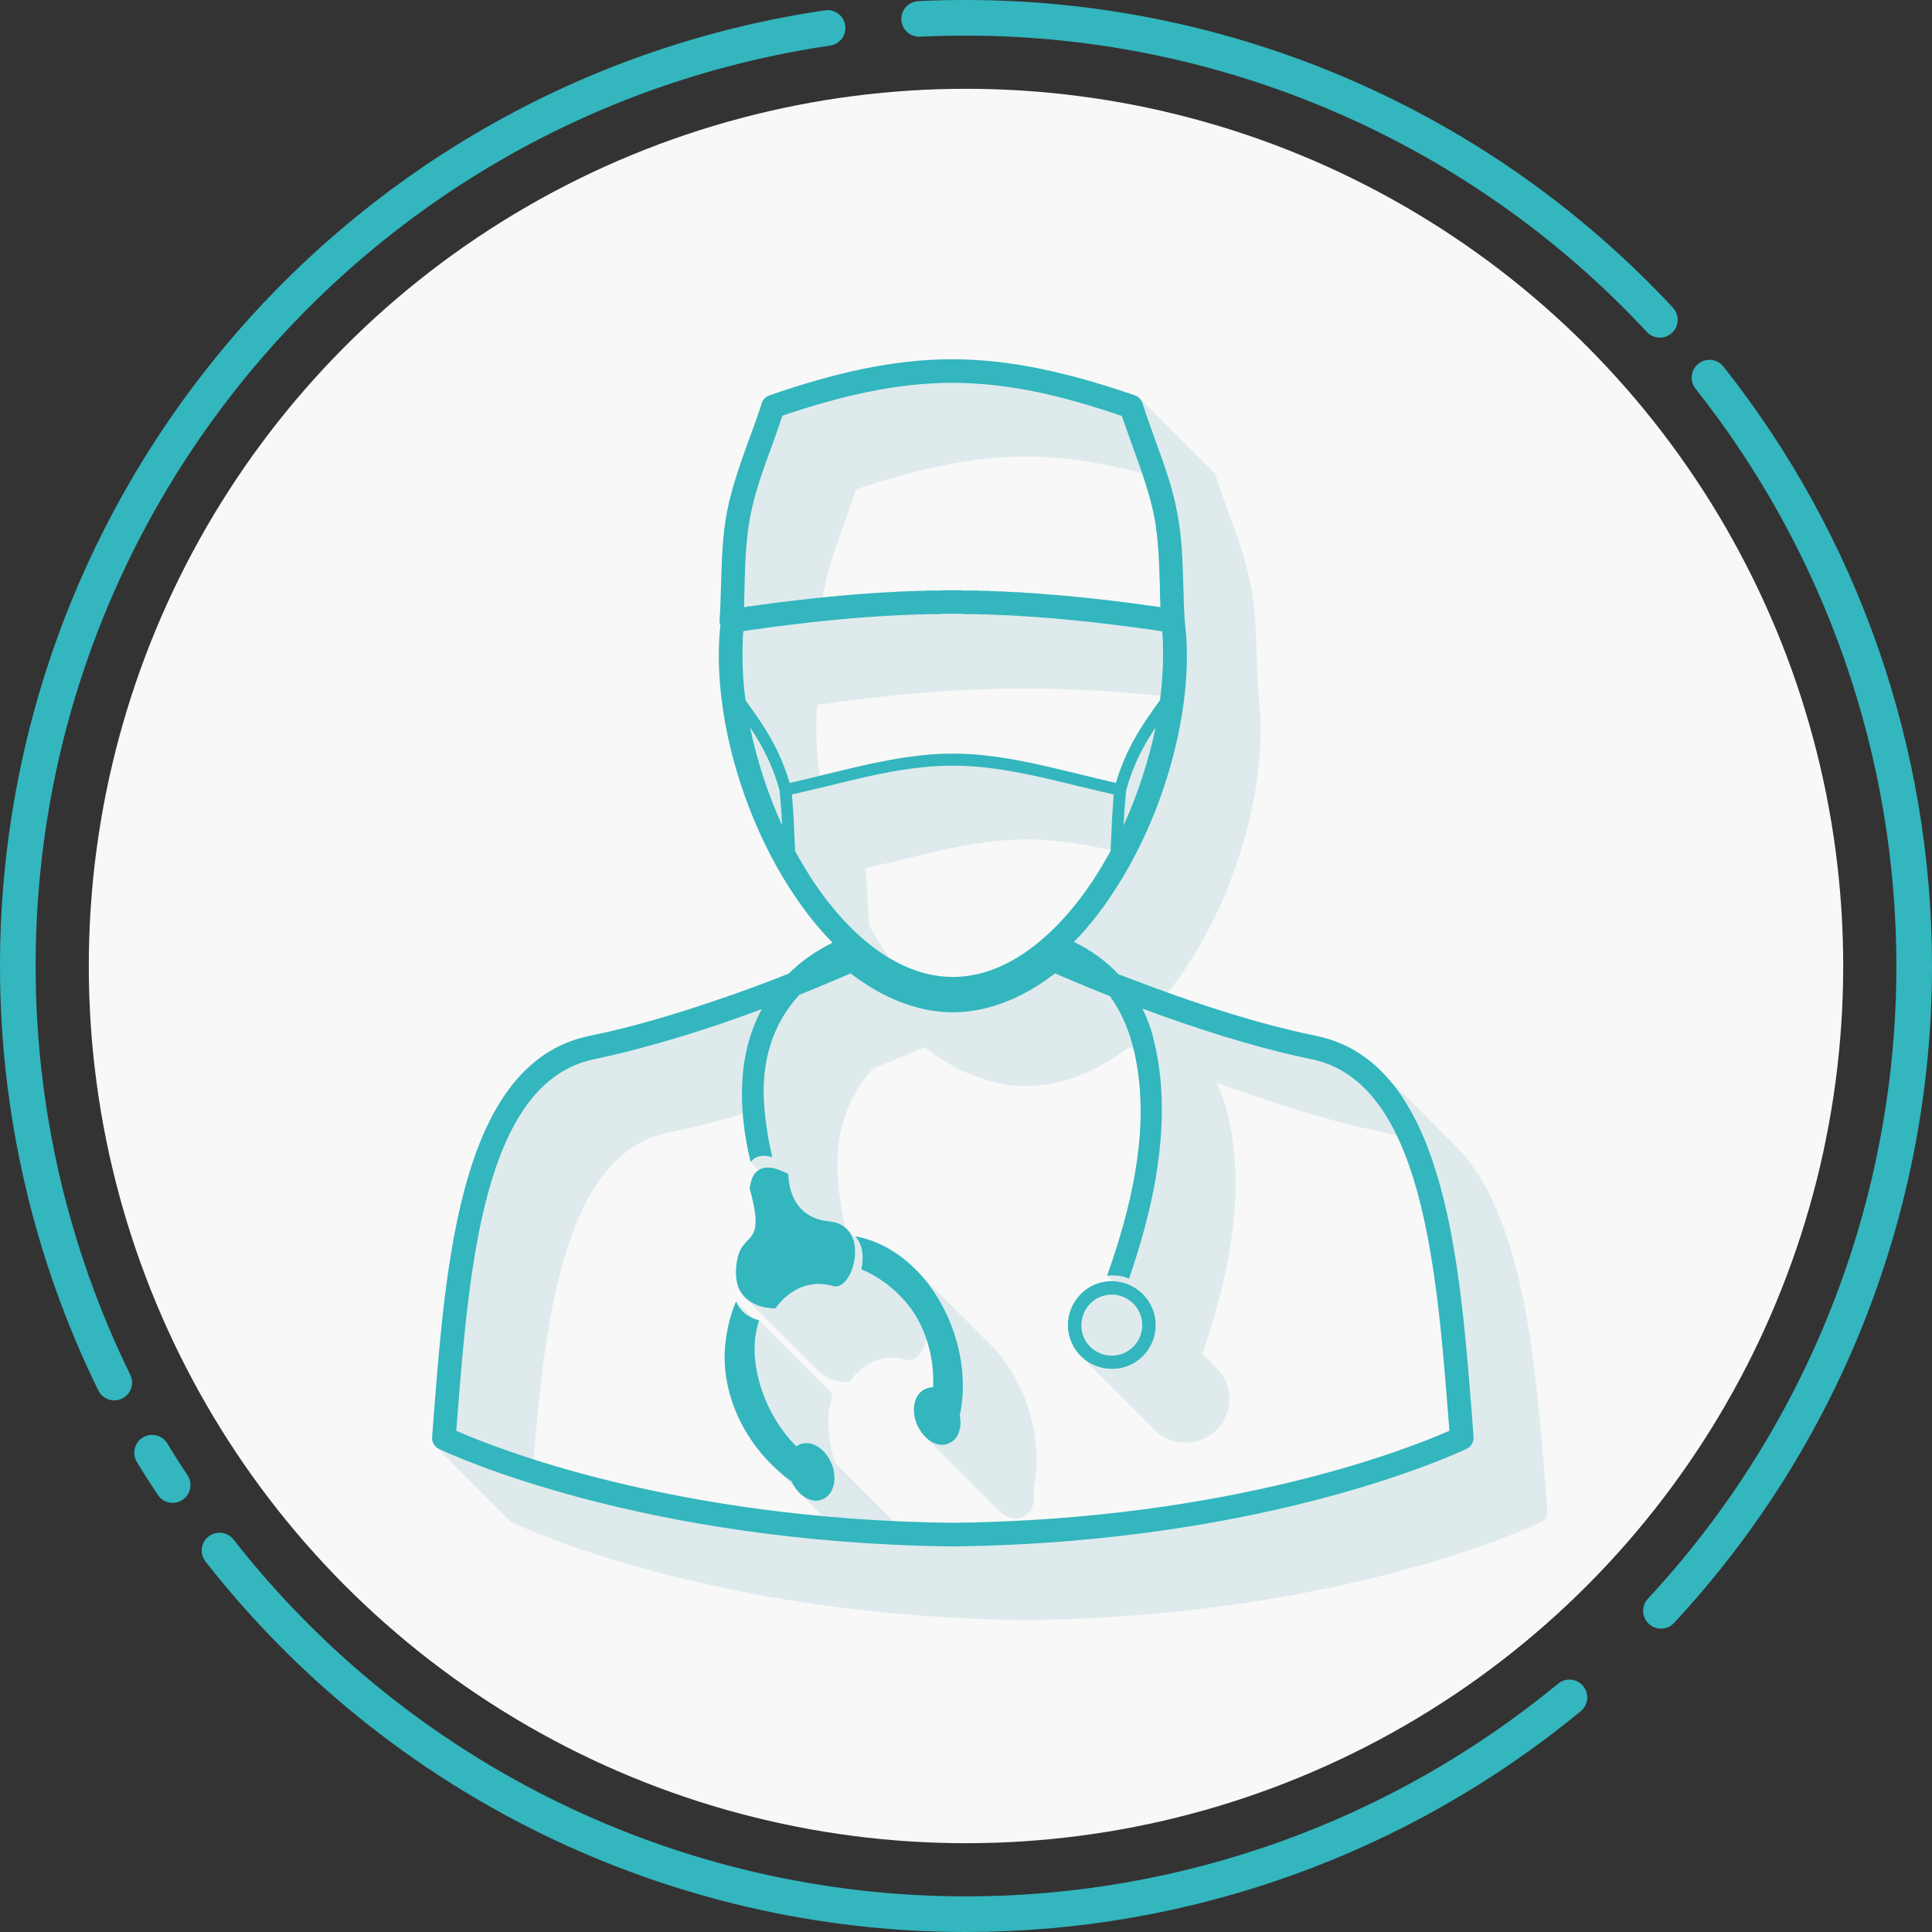
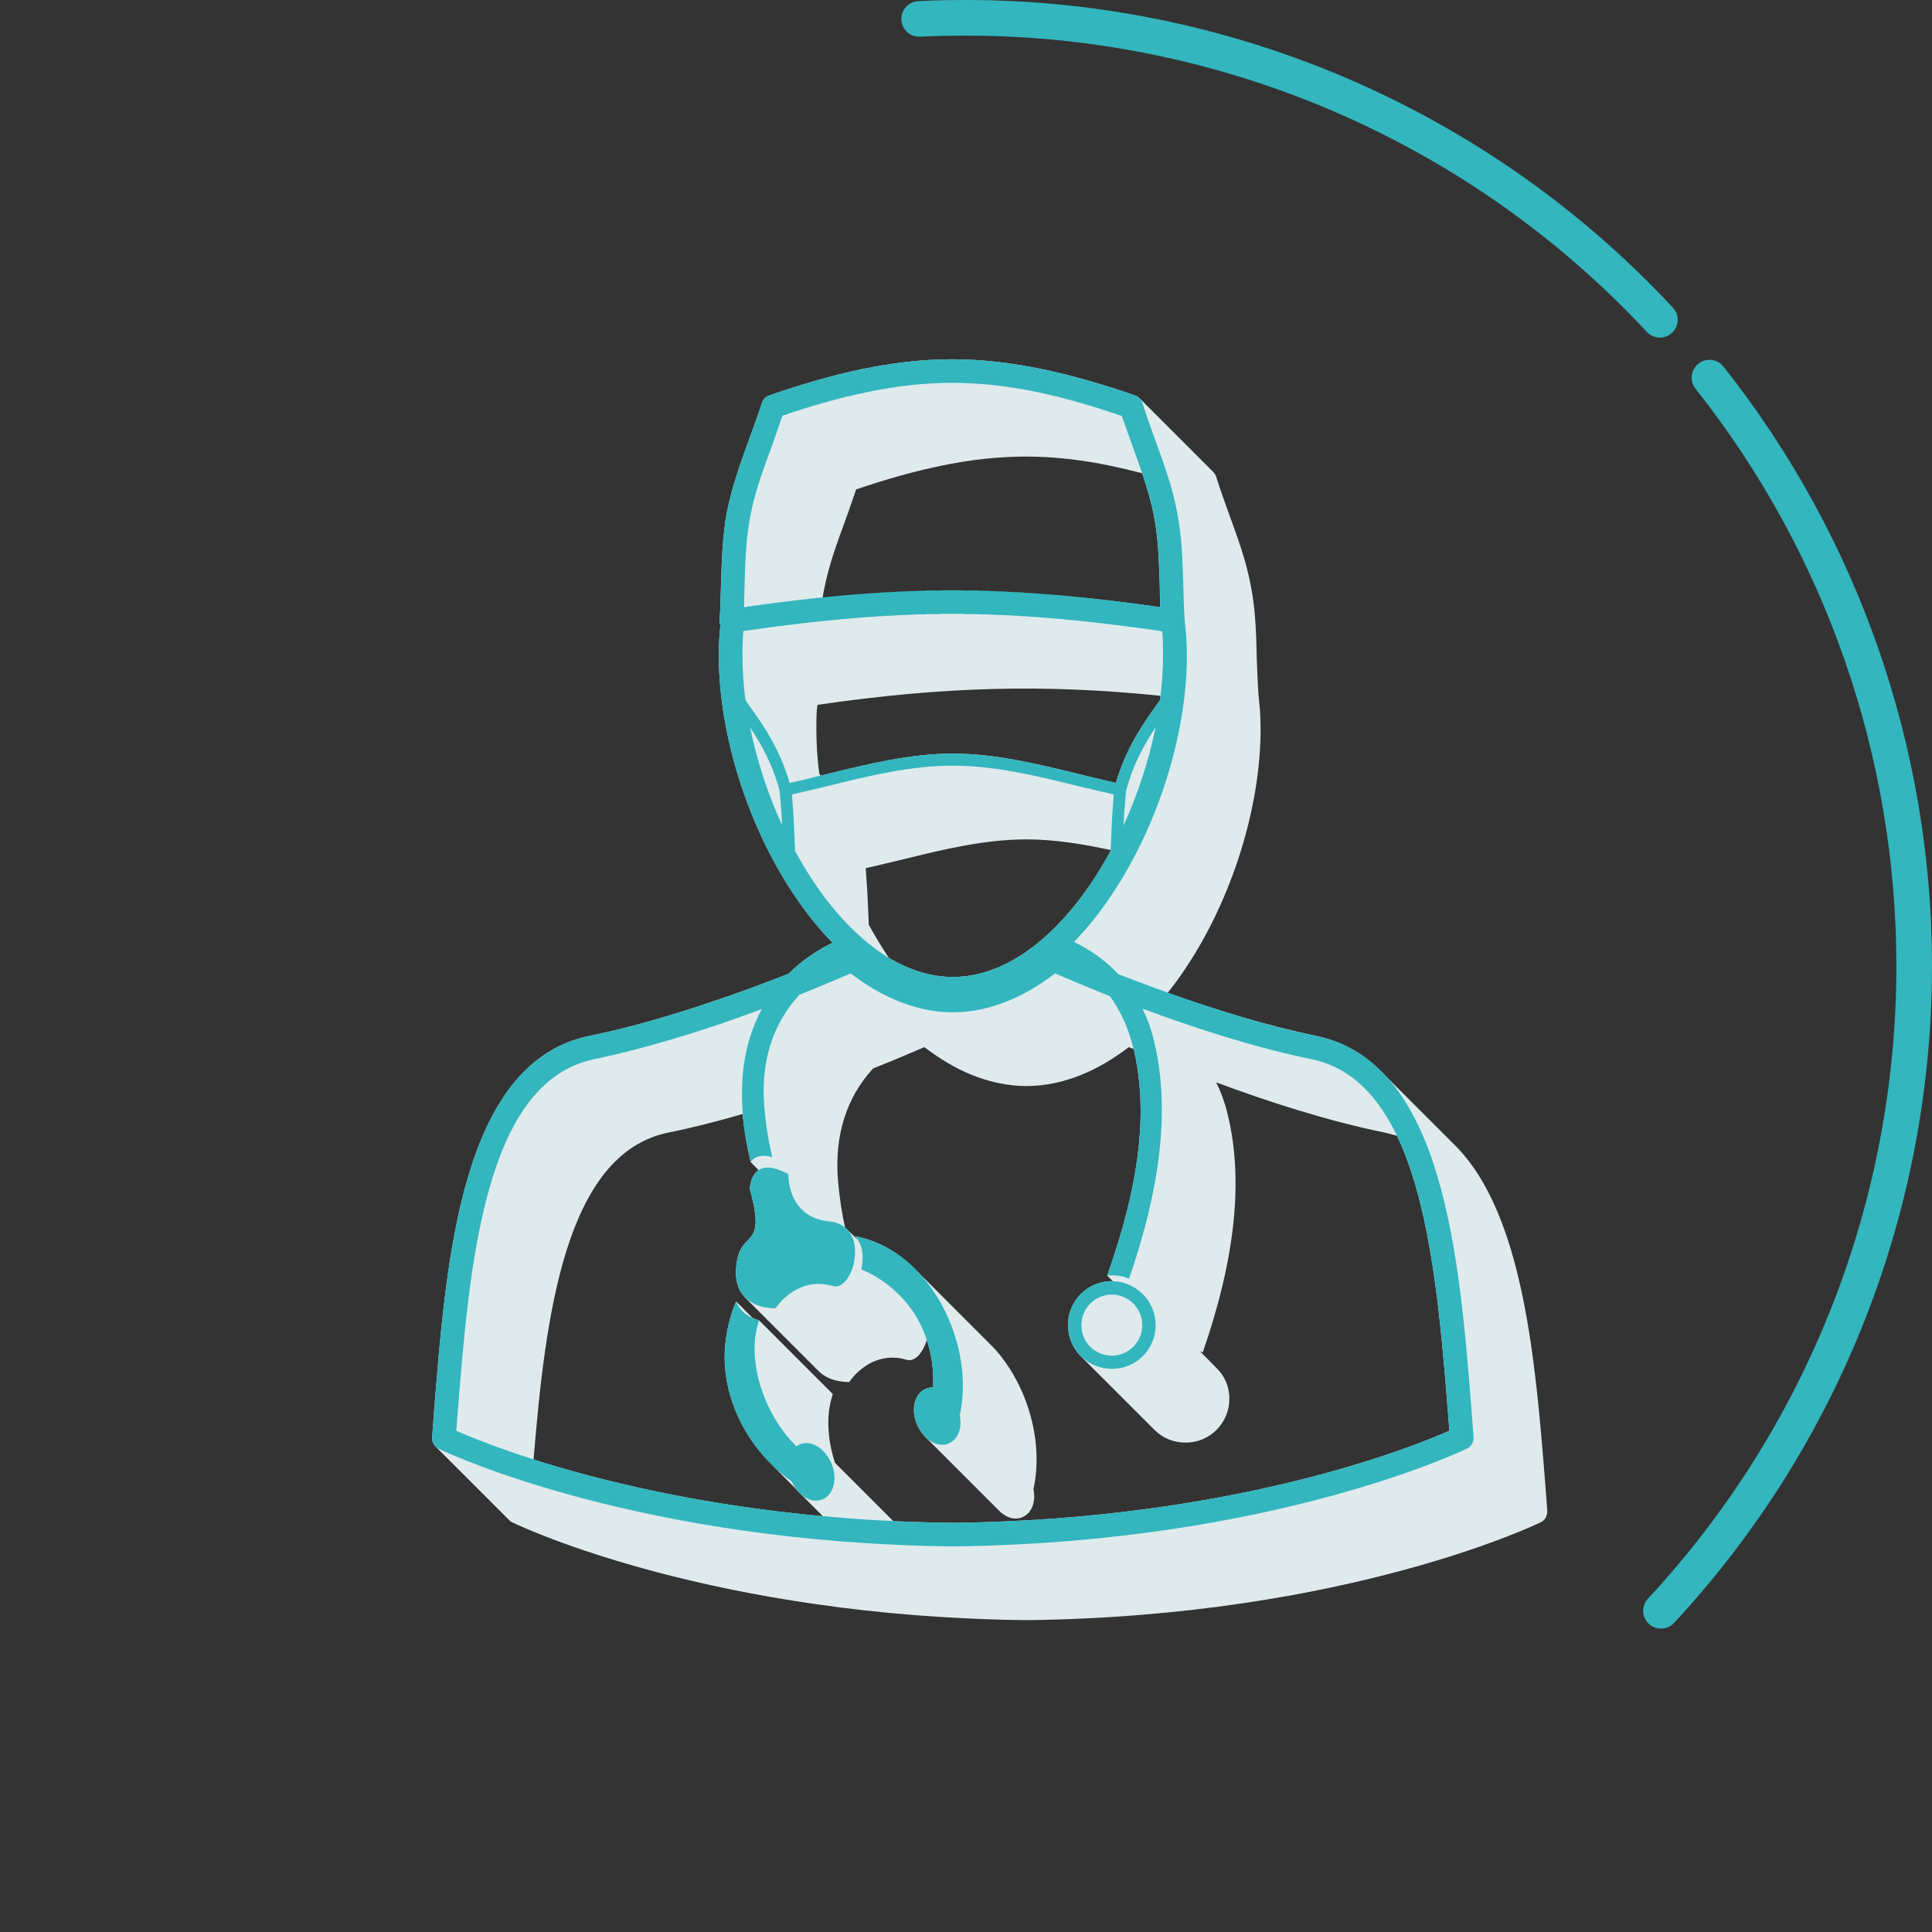
<svg xmlns="http://www.w3.org/2000/svg" xml:space="preserve" width="163px" height="163px" style="shape-rendering:geometricPrecision; text-rendering:geometricPrecision; image-rendering:optimizeQuality; fill-rule:evenodd; clip-rule:evenodd" viewBox="0 0 7.05 7.05">
  <rect x="0" y="0" width="7.05" height="7.05" fill="#333333" stroke="none" />
  <defs>
    <style type="text/css">  .str0 {stroke:#33B6BE;stroke-width:0.13;stroke-linecap:round;stroke-linejoin:round;stroke-miterlimit:22.926} .fil1 {fill:none} .fil3 {fill:#33B6BE} .fil2 {fill:#DFEAED} .fil0 {fill:#F8F8F8}  </style>
  </defs>
  <g id="Слой_x0020_1">
-     <circle class="fil0" cx="3.525" cy="3.525" r="3.201" />
    <g id="_854988816">
-       <path class="fil1 str0" d="M0.417 5.045c-0.232,-0.473 -0.352,-0.993 -0.352,-1.52 0,-1.716 1.258,-3.173 2.955,-3.423" />
-       <path class="fil1 str0" d="M5.727 6.194c-0.62,0.511 -1.398,0.791 -2.202,0.791 -1.064,0 -2.068,-0.489 -2.724,-1.327" />
      <path class="fil1 str0" d="M6.238 1.378c0.484,0.611 0.747,1.368 0.747,2.147 0,0.873 -0.33,1.714 -0.924,2.353" />
-       <path class="fil1 str0" d="M0.63 5.419c-0.026,-0.039 -0.051,-0.078 -0.075,-0.118" />
      <path class="fil1 str0" d="M3.354 0.069c0.057,-0.003 0.114,-0.004 0.171,-0.004 0.96,0 1.878,0.399 2.532,1.102" />
    </g>
    <path class="fil2" d="M3.944 4.949l0.269 0.269c0.029,0.029 0.07,0.047 0.115,0.046 0.088,0 0.159,-0.073 0.158,-0.161 0,-0.044 -0.018,-0.083 -0.047,-0.111l-0.06 -0.061c0.003,0.001 0.007,0.002 0.01,0.004 0.119,-0.344 0.149,-0.629 0.091,-0.868 -0.01,-0.042 -0.024,-0.081 -0.042,-0.117l0.004 0.001c0.177,0.066 0.399,0.139 0.612,0.182 0.015,0.004 0.03,0.007 0.044,0.012 0.127,0.267 0.159,0.673 0.187,1.024l0.004 0.052c-0.136,0.06 -0.788,0.324 -1.812,0.336 -0.074,-0.001 -0.147,-0.003 -0.217,-0.006l-0.213 -0.213c-0.021,-0.064 -0.029,-0.13 -0.022,-0.19 0.003,-0.019 0.007,-0.04 0.014,-0.061l-0.269 -0.269c-0.008,-0.002 -0.016,-0.005 -0.024,-0.009l-0.06 -0.06c-0.025,0.058 -0.037,0.12 -0.041,0.177 -0.008,0.146 0.053,0.297 0.162,0.409 0.001,0.001 0.002,0.002 0.002,0.002 0.002,0.002 0.003,0.003 0.005,0.005l0.091 0.092c0.004,0.005 0.008,0.01 0.013,0.014l0.085 0.085c-0.465,-0.043 -0.823,-0.133 -1.056,-0.207 0.043,-0.521 0.114,-1.115 0.491,-1.193 0.09,-0.018 0.183,-0.042 0.272,-0.068 0.005,0.057 0.015,0.116 0.029,0.175l0.029 0.03c-0.005,0.004 -0.01,0.008 -0.014,0.013 -0.017,0.023 -0.018,0.055 -0.018,0.055 0.065,0.236 -0.039,0.137 -0.05,0.29 -0.002,0.029 0.002,0.052 0.009,0.071 0.006,0.014 0.015,0.026 0.024,0.036l0.269 0.269c0.018,0.018 0.041,0.028 0.061,0.033 0.027,0.007 0.05,0.006 0.05,0.006 0,0 0.076,-0.12 0.21,-0.081 0.03,0.009 0.059,-0.027 0.073,-0.072 0.018,0.054 0.026,0.113 0.023,0.173 -0.009,-0.001 -0.018,0.001 -0.027,0.005 -0.041,0.017 -0.055,0.074 -0.032,0.13 0.008,0.018 0.019,0.034 0.031,0.046l0.269 0.269c0.019,0.019 0.042,0.03 0.064,0.028 0.008,0 0.015,-0.002 0.021,-0.005 0.034,-0.014 0.05,-0.056 0.04,-0.103 0,-0.001 0,-0.002 0.001,-0.003 0.035,-0.167 -0.019,-0.365 -0.136,-0.501 -0.009,-0.01 -0.018,-0.019 -0.027,-0.028l-0.269 -0.269c-0.064,-0.065 -0.14,-0.106 -0.22,-0.121 0.004,0.005 0.008,0.01 0.012,0.015l-0.04 -0.039c0,0 0,-0.001 0,-0.001 -0.001,0 -0.001,0 -0.001,0 -0.002,-0.002 -0.004,-0.004 -0.007,-0.006 -0.013,-0.057 -0.021,-0.114 -0.026,-0.172 -0.014,-0.166 0.032,-0.305 0.128,-0.409 0.085,-0.034 0.15,-0.062 0.187,-0.078 0.055,0.042 0.113,0.077 0.172,0.101 0.065,0.026 0.132,0.041 0.201,0.041 0.069,0 0.136,-0.015 0.2,-0.041 0.06,-0.024 0.118,-0.059 0.173,-0.101 0.005,0.002 0.011,0.005 0.018,0.007 0.003,0.015 0.007,0.03 0.009,0.044 0.04,0.215 0.007,0.466 -0.106,0.783l0.021 0.02c-0.002,0 -0.004,0 -0.006,0 -0.088,0.001 -0.159,0.074 -0.158,0.162 0.001,0.044 0.018,0.083 0.047,0.112zm-0.95 -2.119c0.007,-0.001 0.014,-0.003 0.022,-0.005 0.152,-0.037 0.305,-0.075 0.461,-0.075 0.156,0 0.309,0.038 0.461,0.075 0.045,0.011 0.089,0.022 0.134,0.032 0.038,-0.129 0.099,-0.215 0.148,-0.284l0.013 -0.018c0.001,-0.005 0.002,-0.011 0.002,-0.016 -0.429,-0.044 -0.798,-0.033 -1.252,0.033l-0.003 0.027c-0.001,0.02 -0.001,0.04 -0.001,0.062 0,0.053 0.003,0.108 0.011,0.163l0.004 0.006zm1.059 0.275l0 -0.003c-0.102,-0.022 -0.204,-0.039 -0.307,-0.039 -0.152,0 -0.302,0.036 -0.451,0.073 -0.046,0.011 -0.092,0.022 -0.136,0.032 0.001,0.02 0.003,0.039 0.004,0.057 0.002,0.024 0.003,0.049 0.004,0.075 0.001,0.021 0.002,0.041 0.003,0.063l0 0.011c0.021,0.038 0.043,0.075 0.066,0.11 0.003,0.004 0.005,0.007 0.007,0.011 0.074,0.044 0.153,0.07 0.234,0.07 0.194,0 0.373,-0.145 0.51,-0.35l0 0c0.023,-0.035 0.045,-0.072 0.066,-0.11zm-1.051 -0.924c0.001,-0.01 0.003,-0.019 0.005,-0.029 0.016,-0.085 0.047,-0.17 0.078,-0.254 0.013,-0.037 0.026,-0.073 0.039,-0.112 0.105,-0.036 0.207,-0.065 0.308,-0.086 0.105,-0.022 0.209,-0.034 0.311,-0.034 0.102,0 0.206,0.012 0.311,0.034 0.038,0.008 0.076,0.017 0.114,0.027 0.017,0.052 0.033,0.104 0.043,0.156 0.016,0.083 0.018,0.168 0.021,0.253 0,0.027 0.001,0.053 0.002,0.08 -0.437,-0.064 -0.818,-0.075 -1.232,-0.035zm-1.413 3.097l0.269 0.269c0.004,0.004 0.009,0.008 0.015,0.01 0.046,0.022 0.737,0.342 1.872,0.355l0.002 0c1.174,-0.014 1.873,-0.356 1.875,-0.357 0.016,-0.007 0.025,-0.025 0.024,-0.042l-0.006 -0.082c-0.036,-0.456 -0.079,-1.001 -0.331,-1.252l-0.269 -0.269c-0.064,-0.065 -0.142,-0.11 -0.237,-0.13 -0.185,-0.038 -0.378,-0.099 -0.542,-0.157 0.023,-0.029 0.045,-0.059 0.066,-0.091 0.168,-0.251 0.273,-0.585 0.273,-0.871 0,-0.021 -0.001,-0.044 -0.002,-0.066 -0.002,-0.022 -0.004,-0.044 -0.006,-0.063 -0.003,-0.045 -0.004,-0.087 -0.006,-0.129 -0.002,-0.089 -0.004,-0.178 -0.022,-0.267 -0.017,-0.092 -0.05,-0.18 -0.082,-0.268 -0.015,-0.043 -0.031,-0.086 -0.044,-0.128 -0.002,-0.007 -0.006,-0.013 -0.011,-0.018l-0.269 -0.269c-0.004,-0.004 -0.01,-0.008 -0.016,-0.01 -0.116,-0.04 -0.229,-0.073 -0.339,-0.096 -0.111,-0.023 -0.22,-0.036 -0.329,-0.036 -0.109,0 -0.218,0.013 -0.329,0.036 -0.11,0.023 -0.223,0.056 -0.338,0.096 -0.013,0.005 -0.023,0.014 -0.027,0.028 -0.013,0.041 -0.029,0.085 -0.045,0.128 -0.032,0.088 -0.064,0.177 -0.082,0.268 -0.017,0.089 -0.019,0.178 -0.022,0.267 -0.001,0.042 -0.002,0.084 -0.005,0.128 0,0.003 0,0.007 0,0.01 0.001,0.004 0.002,0.007 0.003,0.01 -0.002,0.014 -0.003,0.028 -0.004,0.043 -0.001,0.023 -0.002,0.046 -0.002,0.067 0,0.286 0.105,0.62 0.273,0.871 0.043,0.065 0.091,0.125 0.142,0.177 -0.061,0.03 -0.115,0.068 -0.16,0.113 -0.081,0.032 -0.179,0.069 -0.285,0.104 -0.139,0.047 -0.293,0.093 -0.442,0.123 -0.467,0.096 -0.523,0.809 -0.568,1.383l-0.006 0.081c-0.001,0.013 0.004,0.026 0.012,0.034z" />
    <path class="fil3" d="M4.217 4.834c0.001,0.088 -0.07,0.161 -0.158,0.161 -0.089,0.001 -0.161,-0.07 -0.162,-0.158 -0.001,-0.088 0.07,-0.161 0.158,-0.162 0.089,0 0.161,0.07 0.162,0.159zm0.568 -0.969c-0.213,-0.044 -0.435,-0.117 -0.612,-0.183l-0.004 -0.001c0.018,0.036 0.032,0.075 0.042,0.117 0.058,0.239 0.028,0.524 -0.091,0.868 -0.024,-0.011 -0.052,-0.014 -0.08,-0.011 0.113,-0.317 0.146,-0.568 0.106,-0.783 -0.013,-0.073 -0.041,-0.162 -0.096,-0.237 -0.09,-0.036 -0.161,-0.066 -0.2,-0.083 -0.055,0.042 -0.113,0.077 -0.173,0.101 -0.064,0.026 -0.131,0.041 -0.2,0.041 -0.069,0 -0.136,-0.015 -0.2,-0.041 -0.06,-0.024 -0.118,-0.059 -0.173,-0.101 -0.037,0.016 -0.102,0.044 -0.187,0.078 -0.096,0.104 -0.142,0.243 -0.128,0.409 0.005,0.062 0.015,0.124 0.029,0.184 -0.041,-0.013 -0.065,-0.001 -0.079,0.017 -0.025,-0.104 -0.036,-0.206 -0.03,-0.3 0.006,-0.096 0.03,-0.182 0.071,-0.258 -0.05,0.019 -0.104,0.038 -0.159,0.057 -0.143,0.048 -0.3,0.094 -0.452,0.126 -0.404,0.082 -0.457,0.76 -0.5,1.304l-0.004 0.052c0.136,0.06 0.788,0.324 1.812,0.336 1.024,-0.012 1.676,-0.276 1.812,-0.336l-0.004 -0.052c-0.043,-0.544 -0.096,-1.222 -0.5,-1.304zm-0.617 0.97c0.001,0.061 -0.049,0.111 -0.11,0.112 -0.062,0 -0.112,-0.049 -0.112,-0.11 0,-0.062 0.048,-0.112 0.11,-0.113 0.061,0 0.112,0.049 0.112,0.111zm-0.249 -1.398c0.062,0.03 0.117,0.07 0.162,0.118 0.038,0.014 0.078,0.03 0.122,0.046 0.175,0.065 0.393,0.137 0.6,0.179 0.467,0.096 0.523,0.809 0.568,1.382l0.006 0.082c0.001,0.018 -0.008,0.035 -0.024,0.042 -0.002,0.001 -0.701,0.343 -1.875,0.357l-0.001 0c-1.136,-0.013 -1.827,-0.333 -1.873,-0.355 -0.017,-0.007 -0.029,-0.024 -0.027,-0.044l0.006 -0.081c0.045,-0.574 0.101,-1.287 0.568,-1.383 0.149,-0.03 0.303,-0.076 0.442,-0.123 0.106,-0.035 0.204,-0.072 0.285,-0.104 0.045,-0.045 0.099,-0.083 0.16,-0.113 -0.051,-0.052 -0.099,-0.112 -0.142,-0.177 -0.168,-0.251 -0.273,-0.585 -0.273,-0.871 0,-0.021 0.001,-0.044 0.002,-0.067 0.001,-0.015 0.002,-0.029 0.004,-0.043 -0.001,-0.003 -0.002,-0.006 -0.003,-0.01 0,-0.003 0,-0.007 0,-0.01 0.003,-0.044 0.004,-0.086 0.005,-0.128 0.003,-0.089 0.005,-0.178 0.022,-0.267 0.018,-0.091 0.05,-0.18 0.082,-0.268 0.016,-0.043 0.032,-0.087 0.045,-0.128 0.004,-0.014 0.014,-0.023 0.027,-0.028 0.115,-0.04 0.228,-0.073 0.338,-0.096 0.111,-0.023 0.22,-0.036 0.329,-0.036 0.109,0 0.218,0.013 0.329,0.036 0.11,0.023 0.223,0.056 0.339,0.096 0.013,0.005 0.023,0.015 0.027,0.028 0.013,0.042 0.029,0.085 0.044,0.128 0.032,0.088 0.065,0.176 0.082,0.268 0.018,0.089 0.02,0.178 0.023,0.267 0.001,0.042 0.002,0.084 0.005,0.129 0.002,0.02 0.004,0.041 0.006,0.063 0.001,0.022 0.002,0.045 0.002,0.066 0,0.286 -0.105,0.62 -0.273,0.871 -0.042,0.064 -0.089,0.123 -0.139,0.174zm-1.149 1.381c-0.007,0.021 -0.011,0.042 -0.014,0.061 -0.016,0.134 0.046,0.296 0.15,0.399 0.004,-0.003 0.008,-0.005 0.012,-0.007 0.007,-0.003 0.014,-0.005 0.021,-0.005 0.037,-0.002 0.075,0.028 0.095,0.074 0.023,0.056 0.009,0.113 -0.032,0.131 -0.007,0.002 -0.013,0.004 -0.021,0.005 -0.035,0.002 -0.072,-0.026 -0.092,-0.07 -0.159,-0.113 -0.254,-0.301 -0.244,-0.48 0.004,-0.057 0.016,-0.119 0.041,-0.177 0.017,0.042 0.053,0.061 0.084,0.069zm0.35 -0.307c0.091,0.017 0.177,0.068 0.247,0.149 0.117,0.137 0.171,0.334 0.136,0.501 -0.001,0.001 -0.001,0.002 -0.001,0.003 0.01,0.047 -0.006,0.089 -0.04,0.103 -0.006,0.003 -0.013,0.005 -0.021,0.005 -0.037,0.002 -0.074,-0.028 -0.095,-0.074 -0.023,-0.056 -0.009,-0.113 0.032,-0.13 0.009,-0.004 0.018,-0.006 0.027,-0.005 0.006,-0.128 -0.037,-0.251 -0.12,-0.334 -0.043,-0.044 -0.093,-0.077 -0.142,-0.097 0.01,-0.043 0.006,-0.091 -0.023,-0.121zm-0.004 0.097c-0.011,0.051 -0.043,0.095 -0.076,0.085 -0.134,-0.039 -0.21,0.081 -0.21,0.081 0,0 -0.023,0.001 -0.05,-0.006 -0.03,-0.008 -0.067,-0.027 -0.085,-0.069 -0.007,-0.019 -0.011,-0.042 -0.009,-0.071 0.011,-0.153 0.115,-0.054 0.05,-0.29 0,0 0.001,-0.032 0.018,-0.055 0.014,-0.018 0.038,-0.03 0.08,-0.017 0.012,0.004 0.027,0.01 0.043,0.018 0,0 -0.007,0.158 0.149,0.173 0.03,0.003 0.051,0.014 0.066,0.03 0.029,0.03 0.033,0.078 0.024,0.121zm-0.262 -1.596c-0.001,-0.017 -0.002,-0.035 -0.003,-0.053 -0.002,-0.026 -0.004,-0.05 -0.006,-0.073 -0.026,-0.098 -0.068,-0.172 -0.108,-0.232 0.025,0.121 0.065,0.244 0.117,0.358zm0.028 -0.155c0.045,-0.01 0.089,-0.021 0.134,-0.032 0.152,-0.037 0.305,-0.075 0.461,-0.075 0.156,0 0.309,0.038 0.461,0.075 0.045,0.011 0.089,0.022 0.134,0.032 0.038,-0.129 0.099,-0.215 0.148,-0.284l0.013 -0.018c0.007,-0.055 0.011,-0.11 0.011,-0.163 0,-0.022 0,-0.042 -0.001,-0.061l-0.002 -0.027c-0.022,-0.004 -0.044,-0.007 -0.065,-0.01l-0.005 0 -0.001 0 -0.018 -0.003 0 0 -0.006 -0.001 -0.001 0 -0.016 -0.002 -0.003 0 -0.019 -0.003 -0.002 0 -0.004 -0.001 -0.001 0 -0.018 -0.002 0 0 -0.006 -0.001 0 0 -0.006 0 -0.001 -0.001 -0.004 0 -0.002 0 -0.004 -0.001 -0.002 0 -0.004 -0.001 -0.003 0 -0.003 0 -0.003 -0.001 -0.002 0 -0.004 0 -0.002 -0.001 -0.011 -0.001 -0.001 0 -0.005 -0.001 -0.001 0 -0.005 0 0 0 -0.006 -0.001 -0.001 0 -0.005 -0.001 -0.001 0 -0.005 0 -0.001 -0.001 -0.004 0 -0.002 0 -0.004 -0.001 -0.003 0 -0.003 0 -0.003 -0.001 -0.003 0 -0.009 -0.001 -0.002 0 -0.005 -0.001 -0.001 0 -0.005 0 -0.001 0 -0.005 -0.001 0 0 -0.006 -0.001 0 0 -0.006 0 0 0 -0.005 -0.001 -0.002 0 -0.004 0 -0.002 0 -0.004 -0.001 -0.002 0 -0.003 0 -0.003 -0.001 -0.003 0 -0.003 0 -0.003 0 -0.003 -0.001 -0.003 0 -0.004 0 -0.001 -0.001 -0.005 0 -0.001 0 -0.005 -0.001 -0.001 0 -0.005 0 0 0 -0.006 -0.001 0 0 -0.007 0 0 0 -0.006 -0.001 0 0 -0.006 0 0 0 -0.006 -0.001 0 0 -0.006 0 -0.001 0 -0.006 -0.001 0 0 -0.006 0 0 0 -0.006 -0.001 0 0 -0.006 0 0 0 -0.007 -0.001 0 0 -0.006 0 0 0 -0.006 -0.001 0 0 -0.006 0 0 0 -0.006 -0.001 0 0 -0.007 0 0 0 -0.006 0 0 0 -0.006 -0.001 0 0 -0.006 0 0 0 -0.006 -0.001 0 0 -0.007 0 0 0 -0.006 0 0 0 -0.006 -0.001 0 0 -0.006 0 0 0 -0.006 -0.001 0 0 -0.007 0 0 0 -0.006 0 0 0 -0.006 -0.001 0 0 -0.006 0 0 0 -0.006 0 0 0 -0.006 -0.001 0 0 -0.007 0 0 0 -0.006 0 0 0 -0.006 0 0 0 -0.006 -0.001 0 0 -0.006 0 0 0 -0.007 0 0 0 -0.006 0 0 0 -0.006 -0.001 0 0 -0.006 0 0 0 -0.006 0 0 0 -0.006 0 0 0 -0.007 -0.001 0 0 -0.006 0 0 0 -0.006 0 0 0 -0.006 0 0 0 -0.006 0 0 0 -0.006 0 0 0 -0.007 -0.001 0 0 -0.006 0 0 0 -0.006 0 0 0 -0.006 0 -0.006 0 0 0 -0.006 0 -0.006 0 0 0 -0.007 0 -0.006 0 0 0 -0.006 -0.001 -0.006 0 -0.006 0 -0.006 0 -0.007 0 -0.006 0 -0.006 0 -0.006 0 0 0 -0.006 0 0 0 -0.006 0 0 0 -0.006 0 0 0 -0.006 0 -0.001 0 -0.005 0 -0.001 0 -0.006 0.001 0 0 -0.006 0 0 0 -0.006 0 0 0 -0.006 0 0 0 -0.006 0 0 0 -0.006 0 -0.001 0 -0.005 0 -0.001 0 -0.005 0 -0.001 0 -0.005 0 -0.001 0 -0.006 0.001 0 0 -0.006 0 0 0 -0.006 0 -0.001 0 -0.005 0 -0.001 0 -0.005 0 -0.001 0 -0.005 0 -0.001 0 -0.005 0.001 -0.001 0 -0.005 0 -0.001 0 -0.006 0 -0.001 0 -0.005 0 -0.001 0 -0.005 0.001 -0.001 0 -0.005 0 -0.001 0 -0.005 0 -0.001 0 -0.005 0 -0.001 0 -0.005 0.001 -0.002 0 -0.005 0 -0.001 0 -0.005 0 -0.001 0 -0.005 0 -0.001 0.001 -0.005 0 -0.001 0 -0.005 0 -0.002 0 -0.004 0 -0.002 0.001 -0.004 0 -0.002 0 -0.005 0 -0.001 0 -0.005 0 -0.001 0.001 -0.005 0 -0.001 0 -0.005 0 -0.002 0 -0.004 0.001 -0.002 0 -0.004 0 -0.002 0 -0.004 0 -0.002 0 -0.005 0.001 -0.001 0 -0.005 0 -0.002 0 -0.004 0.001 -0.002 0 -0.004 0 -0.002 0 -0.004 0 -0.002 0.001 -0.004 0 -0.002 0 -0.005 0 -0.002 0 -0.004 0.001 -0.002 0 -0.004 0 -0.002 0 -0.004 0.001 -0.002 0 -0.004 0 -0.002 0 -0.004 0.001 -0.003 0 -0.004 0 -0.002 0 -0.004 0.001 -0.002 0 -0.004 0 -0.002 0 -0.004 0.001 -0.003 0 -0.003 0 -0.003 0 -0.003 0.001 -0.003 0 -0.004 0 -0.002 0.001 -0.004 0 -0.002 0 -0.003 0 -0.004 0.001 -0.002 0 -0.004 0 -0.002 0 -0.004 0.001 -0.001 0 -0.005 0 -0.001 0 -0.005 0.001 -0.001 0 -0.005 0 0 0.001 -0.006 0 -0.001 0 -0.005 0.001 -0.001 0 -0.004 0 -0.002 0 -0.004 0.001 -0.002 0 -0.004 0 -0.002 0.001 -0.003 0 -0.004 0 -0.002 0 -0.004 0.001 -0.002 0 -0.004 0.001 -0.001 0 -0.005 0 -0.001 0 -0.006 0.001 0 0 -0.005 0 -0.001 0.001 -0.005 0 -0.001 0 -0.005 0.001 -0.001 0 -0.004 0 -0.003 0.001 -0.003 0 -0.003 0 -0.003 0.001 -0.003 0 -0.003 0 -0.003 0.001 -0.002 0 -0.005 0 -0.001 0.001 -0.005 0 -0.001 0 -0.005 0.001 -0.001 0 -0.005 0.001 0 0 -0.006 0 -0.001 0 -0.005 0.001 -0.001 0 -0.004 0.001 -0.002 0 -0.004 0 -0.003 0.001 -0.003 0 -0.003 0 -0.003 0.001 -0.003 0 -0.003 0.001 -0.004 0 -0.001 0 -0.005 0.001 -0.001 0 -0.005 0.001 -0.001 0 -0.006 0 0 0 -0.005 0.001 -0.001 0 -0.005 0.001 -0.001 0 -0.005 0.001 -0.002 0 -0.004 0 -0.002 0.001 -0.004 0 -0.002 0.001 -0.003 0 -0.004 0 -0.002 0.001 -0.004 0 -0.002 0.001 -0.004 0 -0.002 0 -0.005 0.001 -0.001 0 -0.005 0.001 0 0 -0.006 0.001 0 0 -0.006 0.001 -0.001 0 -0.005 0 -0.001 0.001 -0.005 0 -0.002 0 -0.004 0.001 -0.002 0 -0.003 0.001 -0.003 0 -0.003 0.001 -0.004 0 -0.002 0 -0.004 0.001 -0.002 0 -0.005 0.001 -0.001 0 -0.005 0.001 -0.001 0 -0.005 0.001 -0.001 0 -0.002 0.027c-0.001,0.02 -0.001,0.04 -0.001,0.062 0,0.053 0.003,0.108 0.011,0.163l0.013 0.019c0.049,0.068 0.11,0.154 0.148,0.283zm1.227 0.029c-0.002,0.023 -0.004,0.047 -0.006,0.073 -0.001,0.018 -0.002,0.036 -0.003,0.053 0.052,-0.114 0.092,-0.237 0.117,-0.358 -0.04,0.06 -0.082,0.134 -0.108,0.232zm-0.056 0.219l0 -0.011c0.001,-0.022 0.002,-0.042 0.003,-0.063 0.001,-0.026 0.002,-0.051 0.004,-0.075 0.001,-0.018 0.003,-0.037 0.004,-0.057 -0.044,-0.01 -0.09,-0.021 -0.136,-0.032 -0.15,-0.037 -0.3,-0.073 -0.451,-0.073 -0.152,0 -0.302,0.036 -0.451,0.073 -0.046,0.011 -0.092,0.022 -0.136,0.032 0.001,0.02 0.003,0.039 0.004,0.057 0.002,0.024 0.003,0.049 0.004,0.075 0.001,0.021 0.002,0.041 0.003,0.063l0 0.011c0.021,0.038 0.043,0.075 0.066,0.11 0.137,0.205 0.316,0.35 0.51,0.35 0.194,0 0.373,-0.145 0.51,-0.35l0 0c0.023,-0.035 0.045,-0.072 0.066,-0.11zm-0.89 -1.674c-0.101,0.021 -0.203,0.05 -0.308,0.086 -0.013,0.039 -0.026,0.075 -0.039,0.112 -0.031,0.084 -0.062,0.169 -0.078,0.254 -0.016,0.083 -0.019,0.168 -0.021,0.253 -0.001,0.027 -0.001,0.054 -0.002,0.08l0.005 -0.001 0 0 0.006 -0.001 0 0 0.005 -0.001 0.002 0 0.004 -0.001 0.005 0 0.003 -0.001 0.003 0 0.004 -0.001 0.002 0 0.004 0 0.001 -0.001 0.005 0 0.001 0 0.005 -0.001 0 0 0.006 -0.001 0.001 0 0.004 -0.001 0.002 0 0.004 0 0.002 -0.001 0.004 0 0.003 -0.001 0.002 0 0.004 0 0.002 -0.001 0.004 0 0.001 0 0.006 -0.001 0 0 0.005 -0.001 0.001 0 0.005 -0.001 0.001 0 0.004 0 0.003 -0.001 0.003 0 0.003 0 0.003 -0.001 0.003 0 0.002 0 0.005 -0.001 0.001 0 0.005 -0.001 0 0 0.006 0 0 -0.001 0.005 0 0.002 0 0.004 -0.001 0.002 0 0.004 0 0.002 -0.001 0.003 0 0.003 -0.001 0.003 0 0.004 0 0.001 0 0.005 -0.001 0.001 0 0.005 -0.001 0 0 0.006 0 0.001 -0.001 0.005 0 0.001 0 0.004 -0.001 0.002 0 0.004 0 0.003 -0.001 0.002 0 0.004 0 0.002 -0.001 0.004 0 0.001 0 0.006 -0.001 0 0 0.006 0 0 -0.001 0.005 0 0.001 0 0.005 -0.001 0.002 0 0.003 0 0.003 -0.001 0.003 0 0.003 0 0.002 0 0.005 -0.001 0.001 0 0.005 0 0.001 -0.001 0.005 0 0 0 0.006 -0.001 0.001 0 0.004 0 0.002 0 0.004 -0.001 0.002 0 0.004 0 0.003 -0.001 0.002 0 0.004 0 0.002 0 0.004 -0.001 0.001 0 0.006 0 0 0 0.005 -0.001 0.001 0 0.005 -0.001 0.001 0 0.005 0 0.002 0 0.003 -0.001 0.003 0 0.004 0 0.002 0 0.004 -0.001 0.002 0 0.004 0 0.003 0 0.004 -0.001 0.002 0 0.004 0 0.002 0 0.004 -0.001 0.003 0 0.004 0 0.002 -0.001 0.004 0 0.002 0 0.004 0 0.002 -0.001 0.005 0 0.002 0 0.004 0 0.002 0 0.004 -0.001 0.002 0 0.005 0 0.002 0 0.004 -0.001 0.002 0 0.004 0 0.002 0 0.004 -0.001 0.002 0 0.005 0 0.002 0 0.004 0 0.002 -0.001 0.004 0 0.002 0 0.005 0 0.002 0 0.004 -0.001 0.002 0 0.004 0 0.002 0 0.005 -0.001 0.001 0 0.005 0 0.002 0 0.004 0 0.002 0 0.005 -0.001 0.001 0 0.005 0 0.001 0 0.005 0 0.002 0 0.004 -0.001 0.002 0 0.005 0 0.001 0 0.005 0 0.001 0 0.005 -0.001 0.002 0 0.005 0 0.001 0 0.005 0 0.001 0 0.005 0 0.001 -0.001 0.006 0 0.001 0 0.005 0 0.001 0 0.005 0 0.001 0 0.005 -0.001 0.001 0 0.006 0 0.001 0 0.005 0 0.001 0 0.005 0 0.001 0 0.006 0 0 0 0.006 -0.001 0.001 0 0.005 0 0.001 0 0.005 0 0.001 0 0.006 0 0 0 0.006 0 0.001 0 0.005 -0.001 0.001 0 0.005 0 0.001 0 0.006 0 0 0 0.006 0 0.001 0 0.005 0 0.001 0 0.006 0 0 0 0.006 0 0 0 0.006 0 0 0 0.006 0 0.001 0 0.006 0 0 0 0.006 -0.001 0 0 0.006 0 0 0 0.006 0 0.001 0 0.006 0 0 0 0.006 0 0 0 0.006 0 0.006 0 0.007 0 0.006 0 0.006 0 0.006 0 0.007 0.001 0.006 0 0 0 0.006 0 0 0 0.007 0 0.006 0 0 0 0.006 0 0 0 0.006 0 0 0 0.007 0 0.006 0 0 0 0.006 0 0 0 0.006 0.001 0 0 0.007 0 0 0 0.006 0 0 0 0.006 0 0 0 0.007 0 0 0 0.006 0 0 0 0.006 0.001 0 0 0.006 0 0 0 0.007 0 0 0 0.006 0 0 0 0.006 0.001 0 0 0.006 0 0.001 0 0.006 0 0 0 0.006 0 0 0 0.006 0.001 0 0 0.007 0 0 0 0.006 0 0 0 0.006 0.001 0 0 0.007 0 0 0 0.006 0 0 0 0.006 0.001 0 0 0.006 0 0 0 0.007 0 0 0 0.006 0.001 0 0 0.006 0 0 0 0.007 0 0 0 0.006 0.001 0 0 0.006 0 0 0 0.007 0.001 0 0 0.006 0 0 0 0.006 0 0 0 0.007 0.001 0 0 0.006 0 0 0 0.006 0.001 0 0 0.007 0 0 0 0.006 0.001 0 0 0.006 0 0 0 0.007 0.001 0 0 0.006 0 0 0 0.006 0.001 0 0 0.007 0 0 0 0.006 0.001 0 0 0.006 0 0 0 0.007 0.001 0 0 0.006 0 0 0 0.006 0.001 0 0 0.007 0 0 0 0.006 0.001 0 0 0.006 0 0 0 0.006 0.001 0.001 0 0.004 0 0.002 0.001 0.004 0 0.002 0 0.004 0 0.003 0.001 0.002 0 0.004 0 0.002 0 0.005 0.001 0 0 0.006 0.001 0 0 0.006 0 0.001 0 0.004 0.001 0.002 0 0.004 0 0.002 0 0.003 0.001 0.004 0 0.002 0 0.004 0.001 0.002 0 0.005 0 0 0 0.006 0.001 0 0 0.005 0.001 0.001 0 0.005 0 0.002 0 0.003 0.001 0.003 0 0.003 0 0.004 0.001 0.002 0 0.004 0.001 0.001 0 0.005 0 0.001 0 0.005 0.001 0.001 0 0.005 0.001 0.001 0 0.005 0 0.002 0 0.003 0.001 0.003 0 0.003 0 0.003 0.001 0.002 0 0.005 0.001 0.001 0 0.005 0 0 0 0.006 0.001 0.001 0 0.005 0.001 0.001 0 0.004 0 0.002 0.001 0.004 0 0.003 0 0.002 0.001 0.004 0 0.002 0 0.004 0.001 0.001 0 0.006 0.001 0 0 0.006 0.001 0 0 0.005 0 0.002 0 0.004 0.001 0.002 0 0.003 0.001 0.003 0 0.003 0 0.004 0.001 0.001 0 0.005 0.001 0.001 0 0.006 0.001 0 0 0.005 0 0.001 0 0.005 0.001 0.001 0 0.004 0.001 0.003 0 0.003 0.001 0.003 0 0.002 0 0.004 0.001 0.002 0 0.005 0.001 0 0 0.006 0.001 0 0 0.006 0 0.001 0 0.004 0.001 0.002 0 0.004 0.001 0.002 0 0.003 0.001 0.004 0 0.002 0 0.004 0.001 0.001 0 0.005 0.001 0.001 0 0.006 0.001 0 0 0.005 0.001c-0.001,-0.027 -0.002,-0.053 -0.002,-0.08 -0.003,-0.085 -0.005,-0.17 -0.021,-0.253 -0.017,-0.085 -0.048,-0.17 -0.079,-0.255 -0.013,-0.037 -0.026,-0.073 -0.039,-0.11 -0.105,-0.036 -0.207,-0.066 -0.307,-0.087 -0.106,-0.022 -0.21,-0.034 -0.312,-0.034 -0.102,0 -0.206,0.012 -0.311,0.034z" />
  </g>
</svg>